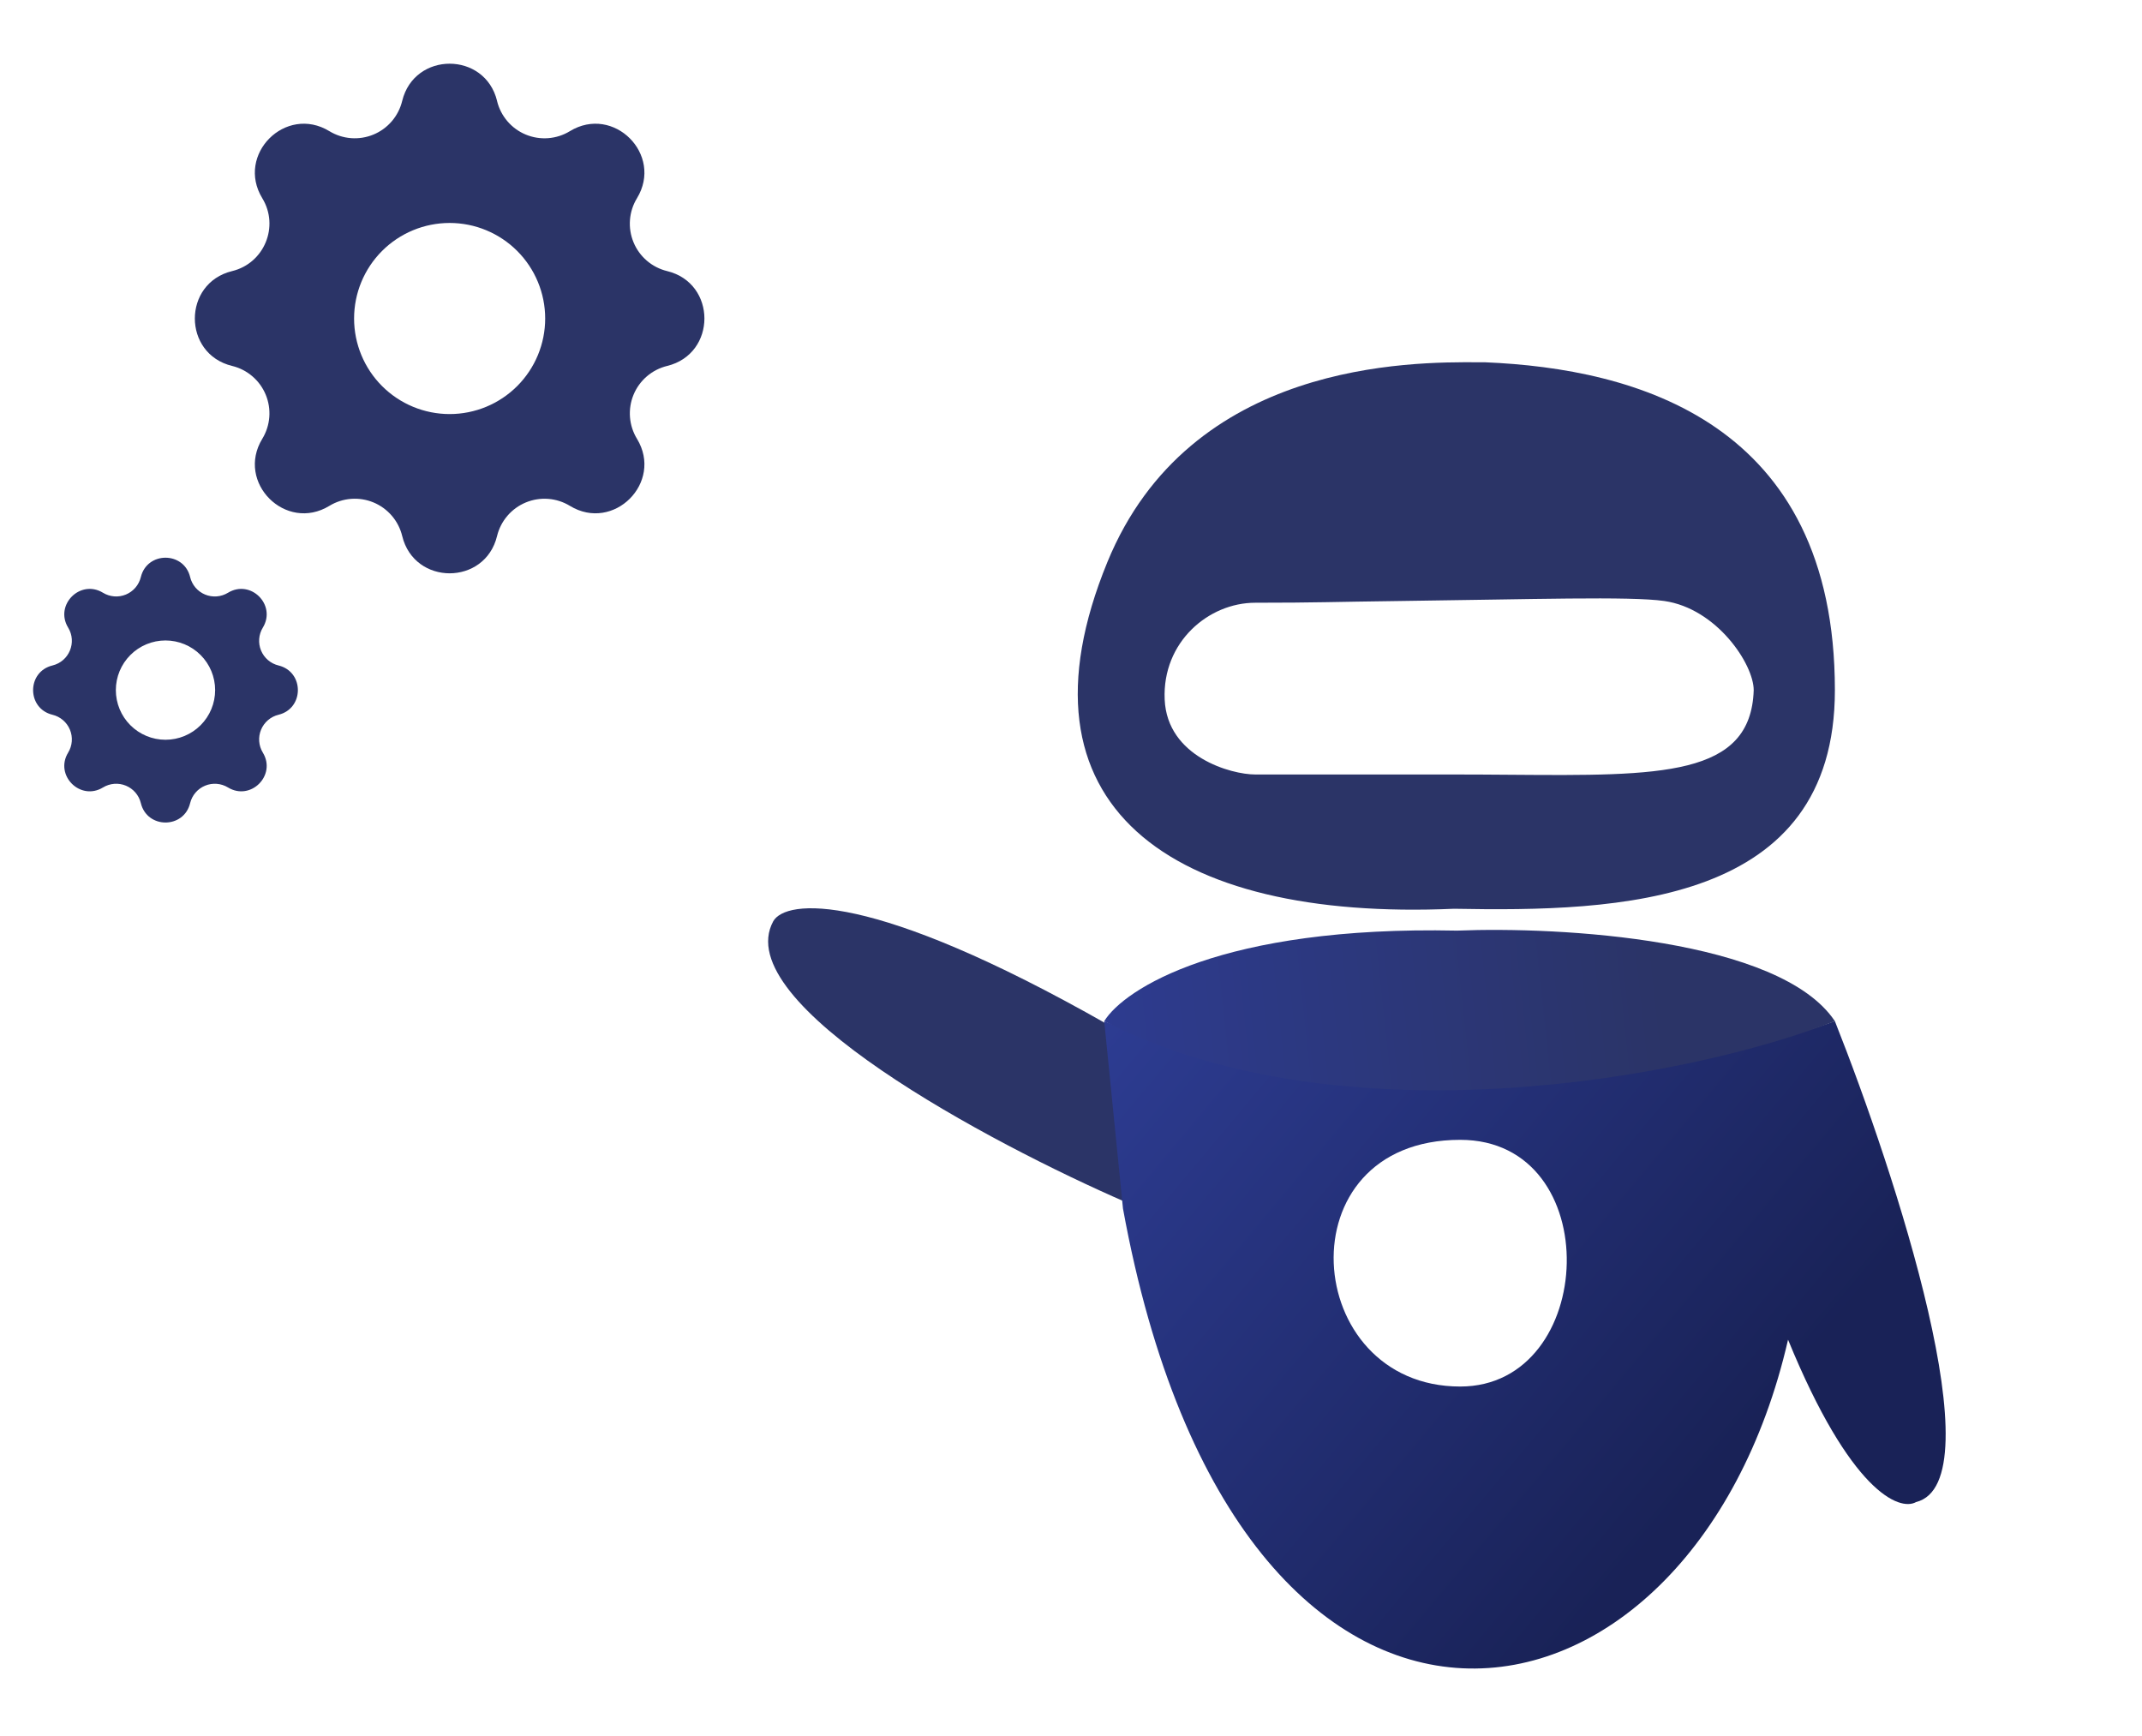
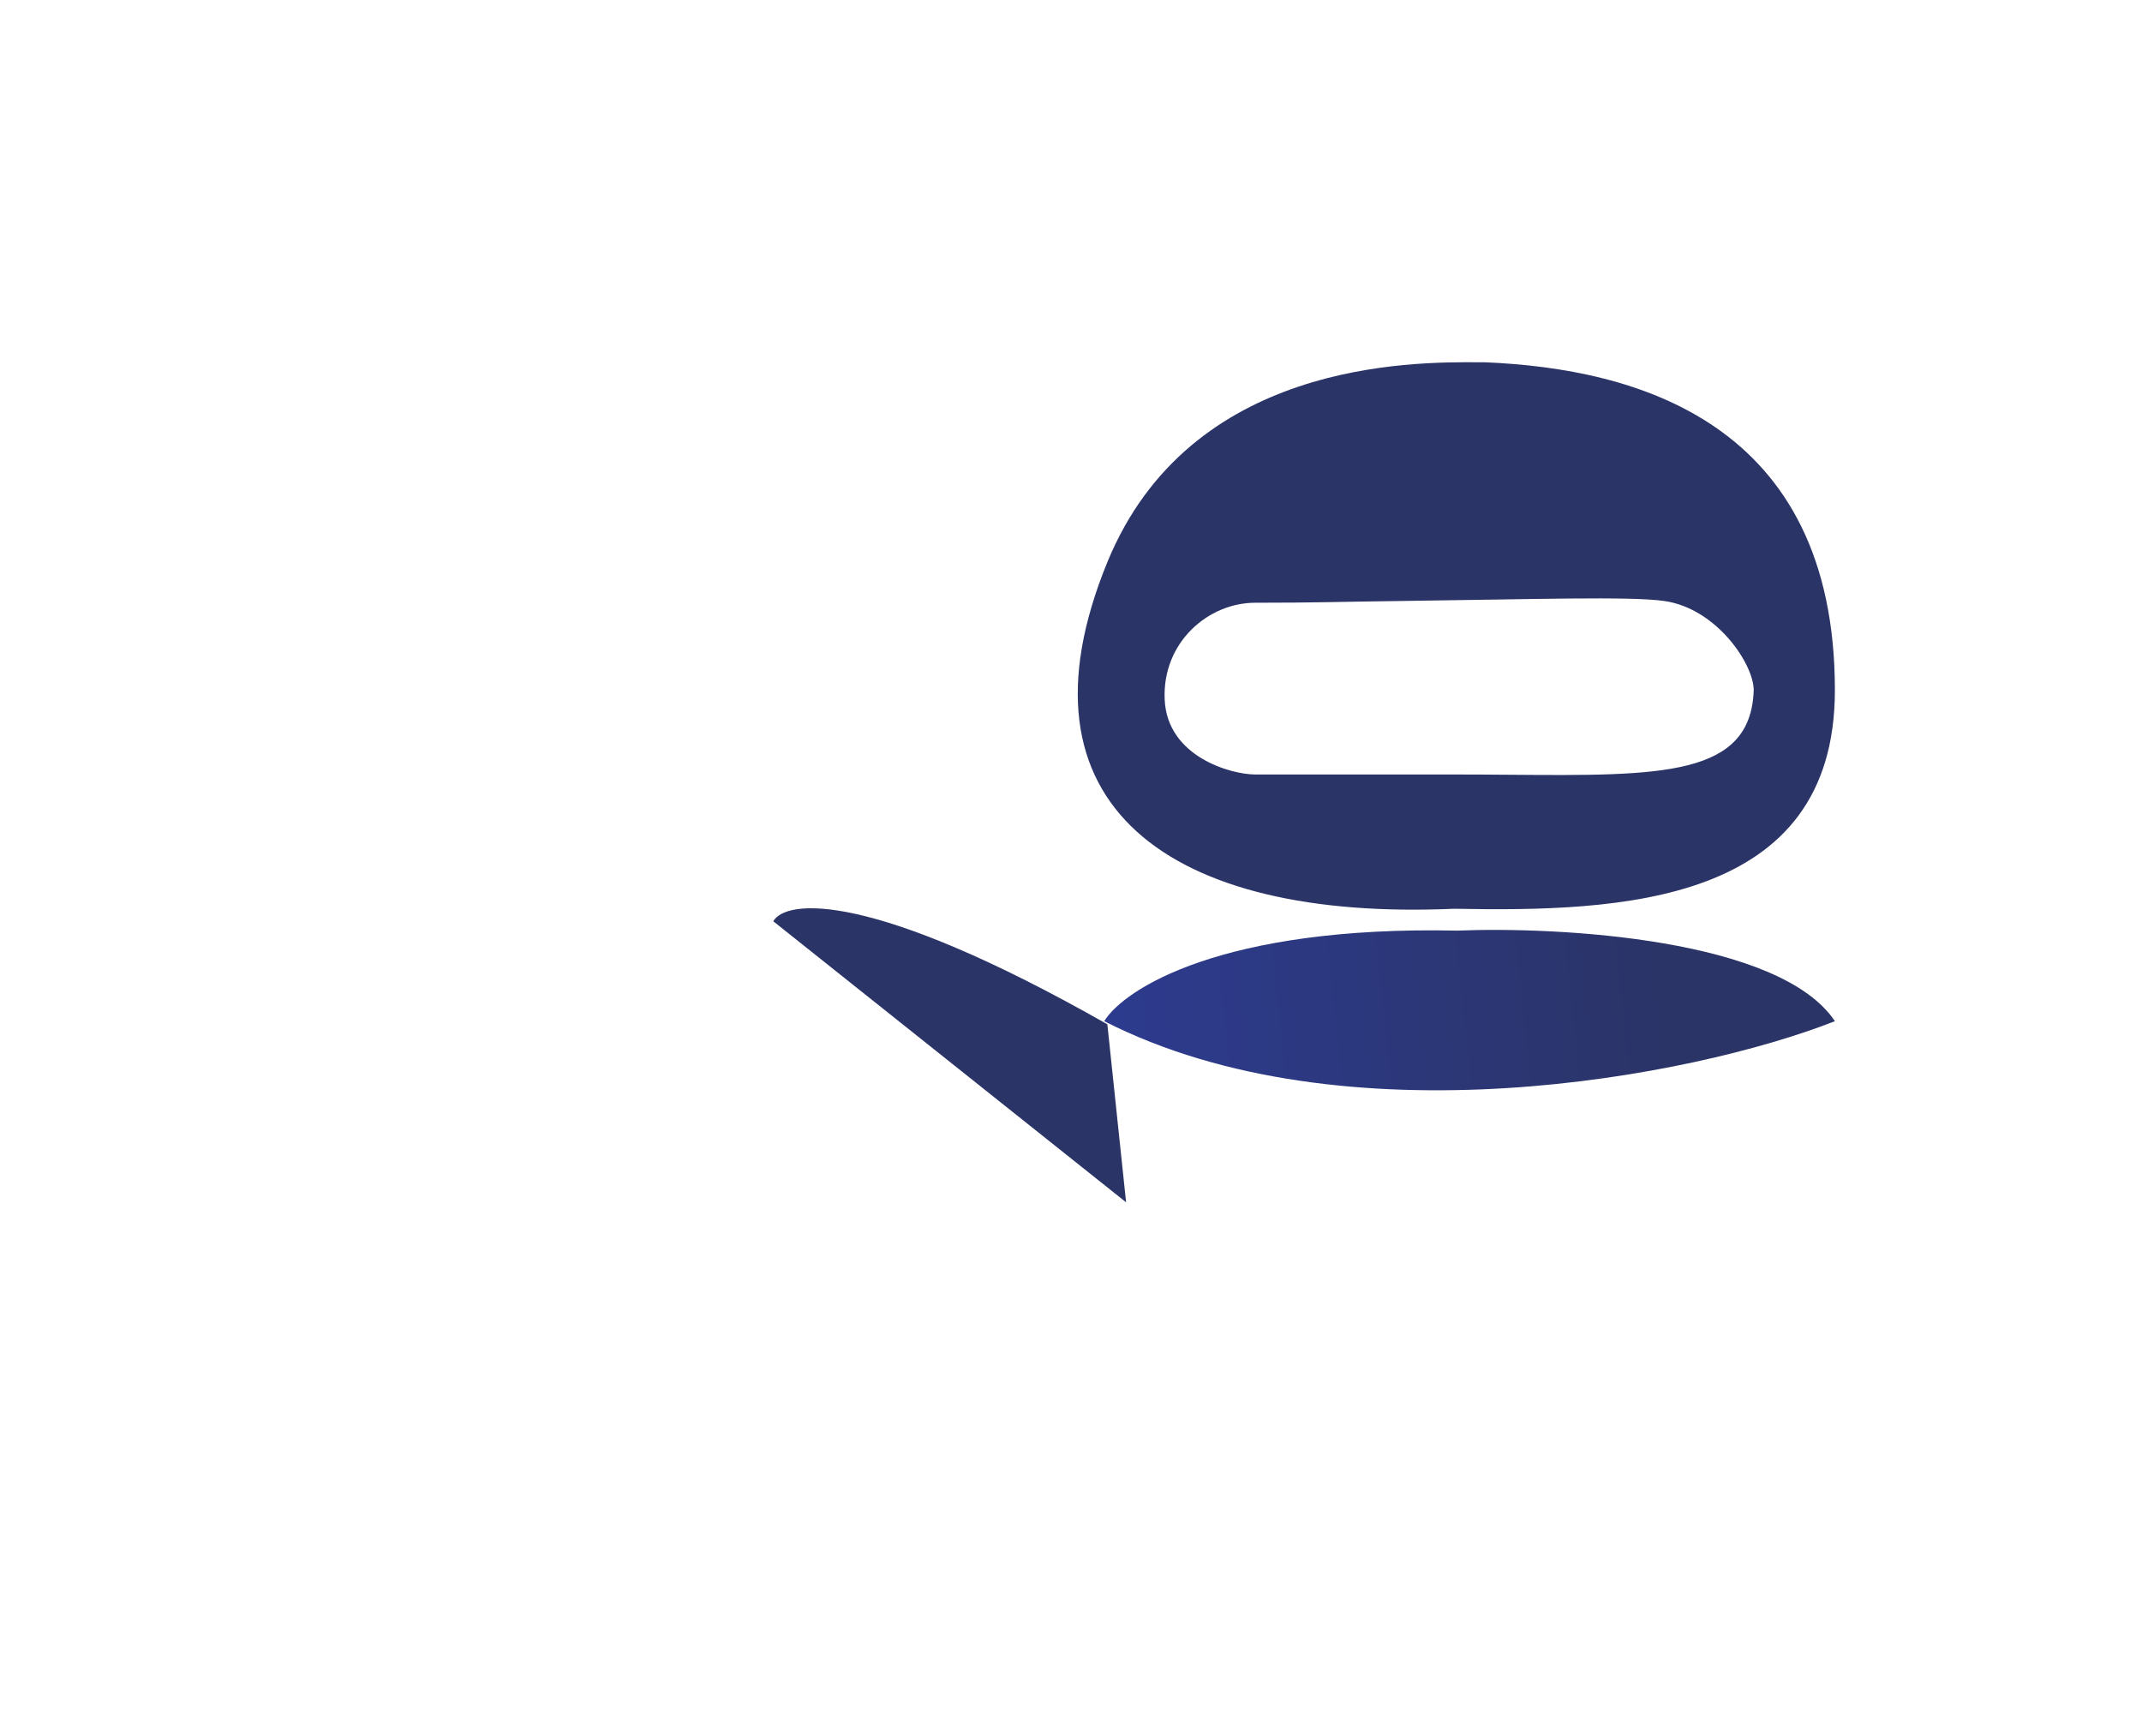
<svg xmlns="http://www.w3.org/2000/svg" width="343" height="278" viewBox="0 0 343 278" fill="none">
-   <path d="M180.322 192.51L177.322 164.01C139.322 142.41 125.822 144.01 123.822 147.51C116.622 160.71 158.489 183.01 180.322 192.51Z" fill="#2B3467" />
-   <path fill-rule="evenodd" clip-rule="evenodd" d="M293.822 163.51C303.489 187.844 319.622 237.31 306.822 240.51C304.156 242.01 296.322 238.91 286.322 214.51C270.822 282.01 198.222 294.31 179.822 193.51L176.822 163.51C194.489 171.01 242.622 181.51 293.822 163.51ZM233.822 222.01C208.322 222.01 205.322 182.51 233.822 182.51C257.322 182.51 255.822 222.01 233.822 222.01Z" fill="url(#paint0_linear_2466_763)" />
+   <path d="M180.322 192.51L177.322 164.01C139.322 142.41 125.822 144.01 123.822 147.51Z" fill="#2B3467" />
  <path d="M293.822 163.51C285.022 150.31 249.822 148.344 233.322 149.01C195.722 148.21 179.989 158.344 176.822 163.51C215.222 183.11 271 172.5 293.822 163.51Z" fill="url(#paint1_linear_2466_763)" />
  <path fill-rule="evenodd" clip-rule="evenodd" d="M232.822 145.51C259.321 146.01 293.822 144.91 293.822 110.51C293.822 67.51 261.823 59.01 237.822 58.01C237.489 58.01 237.116 58.008 236.706 58.006C226.059 57.947 190.556 57.751 177.322 90.01C161.323 129.01 187.321 147.51 232.822 145.51ZM241.913 124.055C239.02 124.033 235.987 124.01 232.822 124.01H201C197.167 124.01 186.9 121.2 186.5 112C186.1 102.8 193.526 96.51 201 96.51C211.004 96.51 213.27 96.368 224.314 96.23C245.287 95.968 260.998 95.444 266.5 96.23C274.9 97.43 280.822 106.344 280.822 110.51C280.376 124.347 265.983 124.238 241.913 124.055Z" fill="#2B3467" />
-   <path fill-rule="evenodd" clip-rule="evenodd" d="M79.599 16.167C77.661 8.211 66.339 8.211 64.401 16.167C64.112 17.363 63.544 18.473 62.745 19.407C61.945 20.342 60.936 21.075 59.8 21.546C58.664 22.017 57.432 22.214 56.206 22.119C54.98 22.024 53.793 21.642 52.742 21.002C45.745 16.738 37.738 24.745 42.002 31.742C44.756 36.261 42.313 42.157 37.172 43.406C29.211 45.339 29.211 56.666 37.172 58.594C38.368 58.884 39.478 59.452 40.413 60.252C41.348 61.052 42.08 62.061 42.551 63.198C43.022 64.335 43.218 65.567 43.122 66.794C43.026 68.02 42.643 69.207 42.002 70.258C37.738 77.255 45.745 85.262 52.742 80.998C53.793 80.357 54.979 79.973 56.206 79.878C57.433 79.782 58.665 79.978 59.802 80.449C60.938 80.919 61.948 81.652 62.748 82.587C63.548 83.522 64.116 84.632 64.406 85.828C66.339 93.789 77.666 93.789 79.594 85.828C79.885 84.633 80.453 83.523 81.253 82.589C82.054 81.655 83.063 80.923 84.2 80.452C85.336 79.981 86.567 79.786 87.794 79.88C89.02 79.975 90.207 80.358 91.257 80.998C98.255 85.262 106.262 77.255 101.998 70.258C101.358 69.207 100.975 68.02 100.88 66.794C100.786 65.568 100.981 64.336 101.452 63.2C101.922 62.063 102.655 61.054 103.589 60.253C104.523 59.453 105.633 58.885 106.828 58.594C114.789 56.661 114.789 45.334 106.828 43.406C105.632 43.116 104.521 42.548 103.587 41.748C102.652 40.948 101.919 39.938 101.449 38.802C100.978 37.665 100.782 36.433 100.878 35.206C100.973 33.98 101.357 32.793 101.998 31.742C106.262 24.745 98.255 16.738 91.257 21.002C90.207 21.643 89.02 22.027 87.794 22.122C86.567 22.218 85.335 22.022 84.198 21.551C83.061 21.081 82.052 20.348 81.252 19.413C80.451 18.478 79.883 17.368 79.594 16.172L79.599 16.167ZM72 66.3C76.058 66.3 79.949 64.688 82.819 61.819C85.688 58.949 87.3 55.058 87.3 51C87.3 46.942 85.688 43.05 82.819 40.181C79.949 37.312 76.058 35.7 72 35.7C67.942 35.7 64.05 37.312 61.181 40.181C58.312 43.05 56.7 46.942 56.7 51C56.7 55.058 58.312 58.949 61.181 61.819C64.05 64.688 67.942 66.3 72 66.3Z" fill="#2B3467" />
-   <path fill-rule="evenodd" clip-rule="evenodd" d="M30.449 92.4C29.442 88.266 23.559 88.266 22.552 92.4C22.401 93.022 22.106 93.599 21.691 94.084C21.276 94.57 20.751 94.951 20.161 95.196C19.57 95.441 18.931 95.543 18.293 95.493C17.656 95.444 17.04 95.245 16.494 94.913C12.858 92.697 8.697 96.858 10.913 100.494C12.344 102.842 11.075 105.905 8.403 106.554C4.267 107.559 4.267 113.444 8.403 114.446C9.025 114.596 9.602 114.892 10.087 115.307C10.573 115.723 10.954 116.248 11.198 116.838C11.443 117.429 11.545 118.069 11.495 118.707C11.445 119.344 11.246 119.961 10.913 120.506C8.697 124.142 12.858 128.303 16.494 126.087C17.04 125.754 17.656 125.555 18.294 125.505C18.931 125.456 19.571 125.557 20.162 125.802C20.753 126.046 21.277 126.427 21.693 126.913C22.109 127.399 22.404 127.976 22.554 128.597C23.559 132.734 29.444 132.734 30.446 128.597C30.597 127.976 30.892 127.399 31.308 126.914C31.724 126.428 32.249 126.048 32.839 125.804C33.43 125.559 34.07 125.457 34.707 125.507C35.344 125.556 35.961 125.755 36.507 126.087C40.142 128.303 44.303 124.142 42.087 120.506C41.755 119.961 41.556 119.344 41.507 118.707C41.457 118.069 41.559 117.43 41.804 116.839C42.048 116.249 42.428 115.724 42.914 115.308C43.399 114.892 43.976 114.597 44.597 114.446C48.734 113.442 48.734 107.556 44.597 106.554C43.976 106.404 43.399 106.109 42.913 105.693C42.427 105.277 42.047 104.752 41.802 104.162C41.557 103.571 41.456 102.931 41.505 102.293C41.555 101.656 41.754 101.039 42.087 100.494C44.303 96.858 40.142 92.697 36.507 94.913C35.961 95.246 35.344 95.445 34.707 95.495C34.069 95.544 33.429 95.443 32.838 95.198C32.248 94.954 31.723 94.573 31.307 94.087C30.892 93.602 30.596 93.025 30.446 92.403L30.449 92.4ZM26.5 118.45C28.609 118.45 30.631 117.612 32.122 116.122C33.612 114.631 34.45 112.609 34.45 110.5C34.45 108.392 33.612 106.369 32.122 104.879C30.631 103.388 28.609 102.55 26.5 102.55C24.392 102.55 22.369 103.388 20.879 104.879C19.388 106.369 18.55 108.392 18.55 110.5C18.55 112.609 19.388 114.631 20.879 116.122C22.369 117.612 24.392 118.45 26.5 118.45Z" fill="#2B3467" />
  <defs>
    <linearGradient id="paint0_linear_2466_763" x1="269.5" y1="241.5" x2="177" y2="164" gradientUnits="userSpaceOnUse">
      <stop stop-color="#192257" />
      <stop offset="1" stop-color="#2D3C92" />
    </linearGradient>
    <linearGradient id="paint1_linear_2466_763" x1="177" y1="164" x2="265.5" y2="154.5" gradientUnits="userSpaceOnUse">
      <stop stop-color="#2D3B8F" />
      <stop offset="1" stop-color="#2B3467" />
    </linearGradient>
  </defs>
</svg>